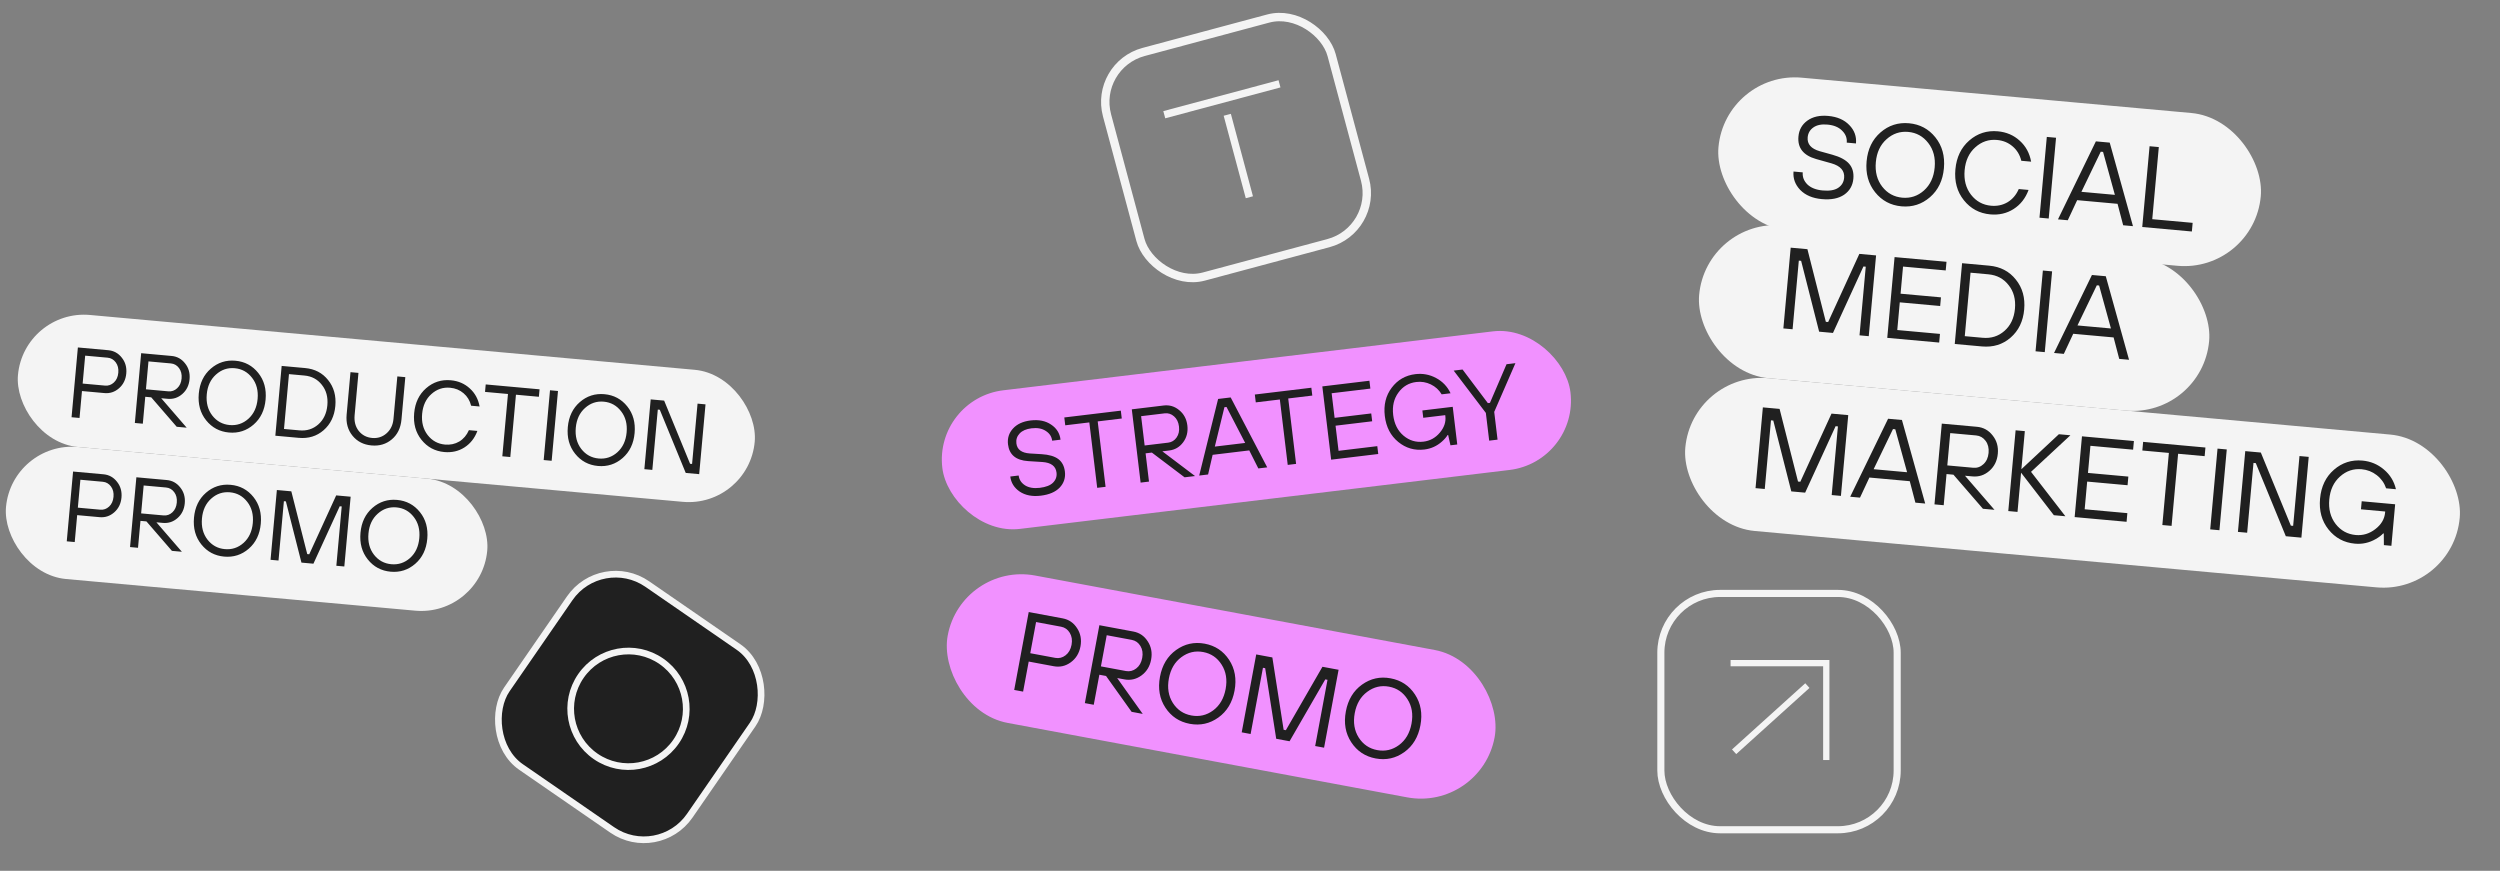
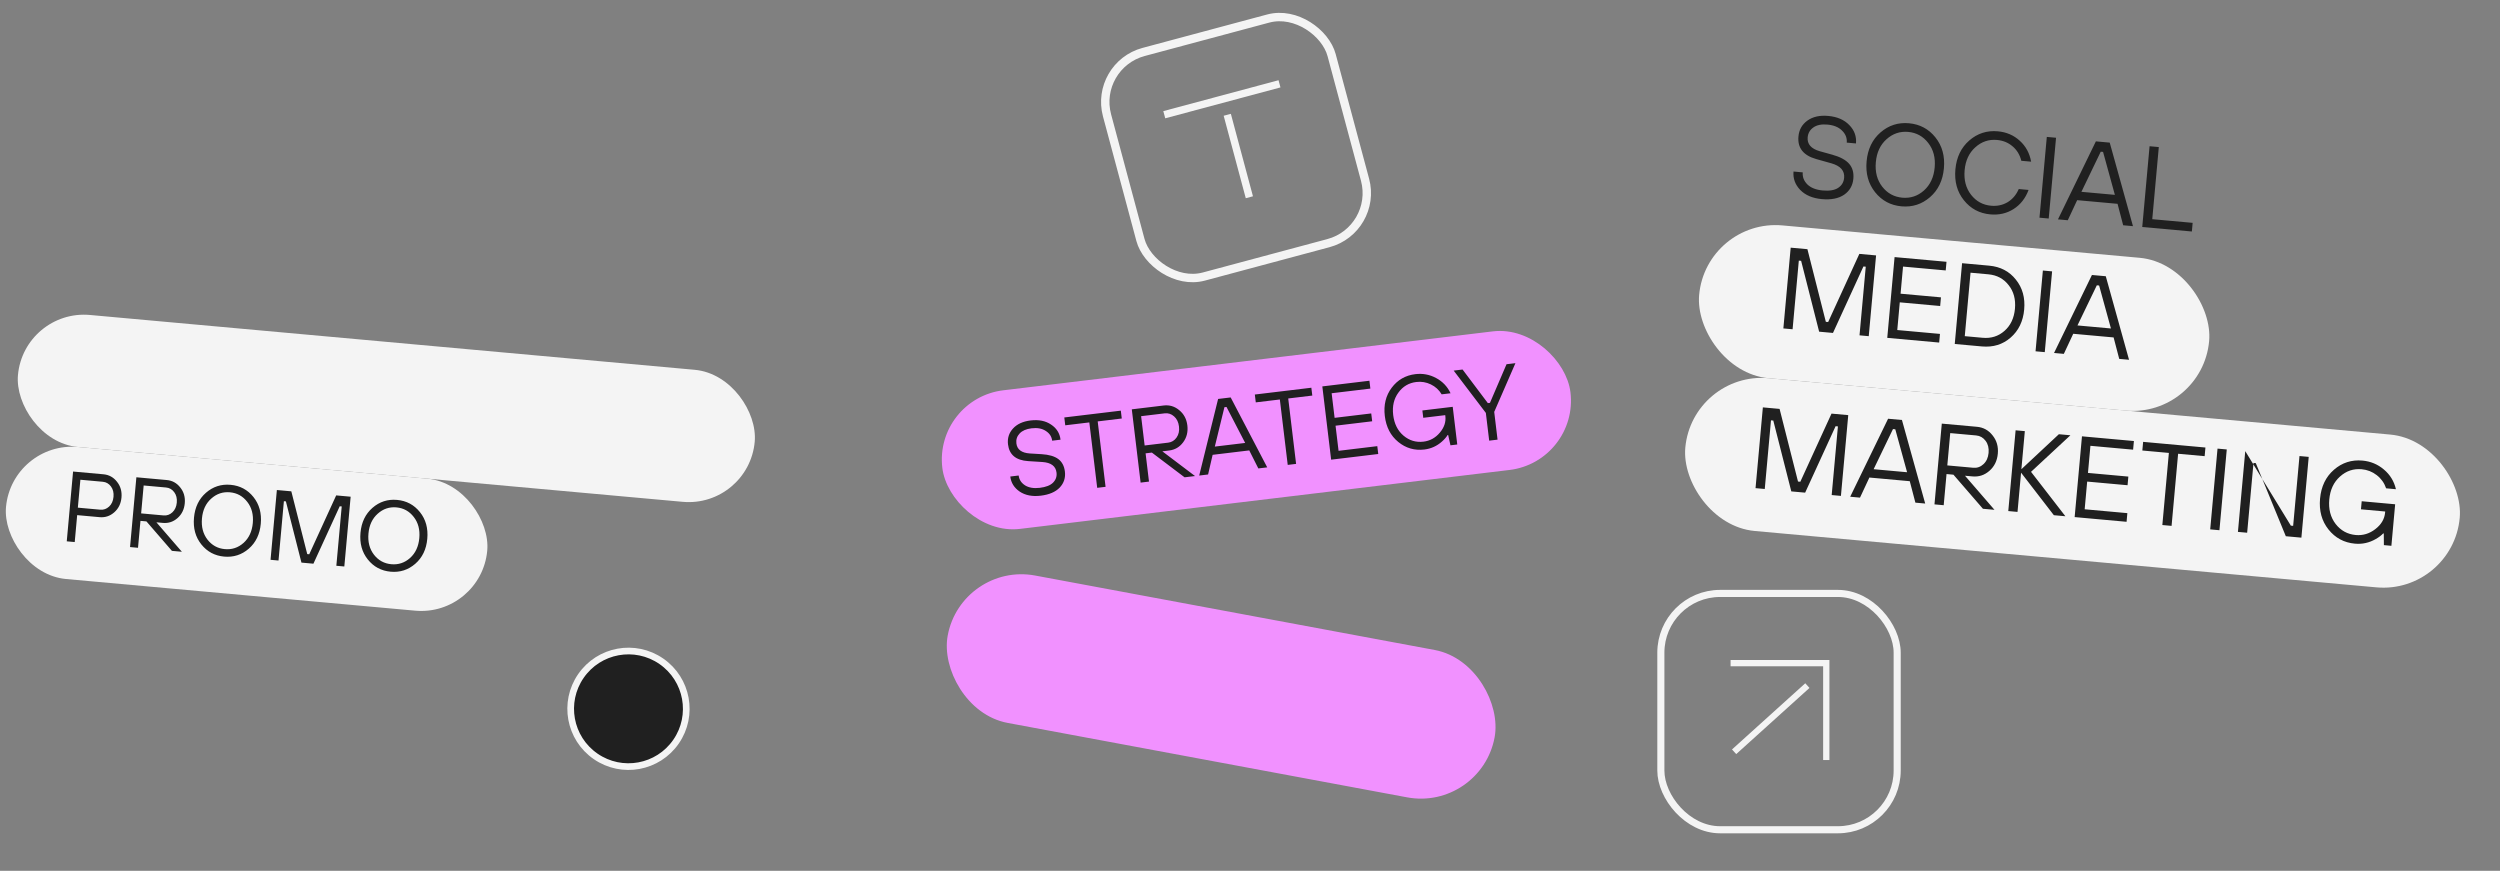
<svg xmlns="http://www.w3.org/2000/svg" width="356" height="124" viewBox="0 0 356 124" fill="none">
  <rect x="0" y="0" width="356" height="124" fill="#808080" stroke="none" />
  <rect x="137.186" y="80.402" width="78.528" height="20.66" rx="10.33" transform="rotate(10.555 137.186 80.402)" fill="#F191FF" stroke="#F191FF" stroke-width="0.689" />
-   <path d="M144.422 98.249L146.49 87.154L151.324 88.055C152.201 88.219 152.885 88.685 153.376 89.454C153.879 90.215 154.04 91.081 153.859 92.053C153.678 93.026 153.214 93.781 152.469 94.32C151.736 94.851 150.931 95.034 150.054 94.871L146.488 94.206L145.69 98.486L144.422 98.249ZM146.709 93.017L150.275 93.682C150.804 93.78 151.291 93.658 151.738 93.315C152.184 92.972 152.469 92.472 152.591 91.817C152.713 91.162 152.627 90.594 152.334 90.113C152.041 89.632 151.631 89.342 151.102 89.244L147.536 88.579L146.709 93.017ZM154.483 100.124L156.551 89.029L161.385 89.93C162.262 90.093 162.946 90.559 163.437 91.329C163.94 92.09 164.101 92.956 163.92 93.928C163.739 94.9 163.275 95.656 162.53 96.195C161.797 96.725 160.992 96.909 160.115 96.745L159.085 96.553L162.725 101.66L161.14 101.364L157.5 96.258L156.549 96.081L155.751 100.36L154.483 100.124ZM156.77 94.892L160.336 95.556C160.865 95.655 161.352 95.532 161.799 95.189C162.245 94.846 162.53 94.347 162.652 93.692C162.774 93.037 162.688 92.469 162.395 91.988C162.102 91.507 161.692 91.217 161.163 91.118L157.597 90.454L156.77 94.892ZM173.497 102.174C172.273 103.05 170.916 103.35 169.426 103.072C167.937 102.795 166.779 102.027 165.952 100.769C165.126 99.51 164.869 98.046 165.18 96.377C165.491 94.707 166.258 93.434 167.482 92.558C168.706 91.682 170.063 91.383 171.553 91.66C173.043 91.938 174.201 92.706 175.027 93.964C175.853 95.222 176.11 96.686 175.799 98.356C175.488 100.025 174.721 101.298 173.497 102.174ZM167.012 100.097C167.639 101.077 168.517 101.673 169.648 101.883C170.779 102.094 171.813 101.855 172.75 101.166C173.689 100.466 174.283 99.451 174.531 98.119C174.779 96.788 174.59 95.632 173.964 94.651C173.339 93.66 172.462 93.06 171.331 92.849C170.201 92.638 169.166 92.883 168.226 93.582C167.289 94.272 166.696 95.282 166.448 96.613C166.2 97.945 166.388 99.106 167.012 100.097ZM176.819 104.286L178.886 93.191L181.184 93.619L182.79 103.922L183.107 103.981L188.317 94.948L190.615 95.376L188.548 106.471L187.28 106.235L189.037 96.804L188.72 96.745L183.634 105.555L181.732 105.201L180.161 95.15L179.844 95.091L178.087 104.522L176.819 104.286ZM199.965 107.106C198.741 107.982 197.384 108.281 195.895 108.004C194.405 107.726 193.247 106.958 192.421 105.7C191.594 104.442 191.337 102.978 191.648 101.309C191.959 99.639 192.726 98.366 193.95 97.49C195.174 96.614 196.531 96.314 198.021 96.592C199.511 96.87 200.669 97.637 201.495 98.896C202.321 100.154 202.578 101.618 202.267 103.287C201.956 104.957 201.189 106.23 199.965 107.106ZM193.481 105.028C194.107 106.009 194.985 106.604 196.116 106.815C197.247 107.026 198.281 106.787 199.218 106.097C200.158 105.398 200.751 104.382 200.999 103.051C201.248 101.72 201.058 100.564 200.432 99.583C199.808 98.592 198.93 97.991 197.799 97.781C196.669 97.57 195.634 97.814 194.694 98.514C193.757 99.203 193.164 100.213 192.916 101.545C192.668 102.876 192.856 104.037 193.481 105.028Z" fill="#202020" />
-   <rect x="85.637" y="78.66" width="31.653" height="31.653" rx="7.939" transform="rotate(34.605 85.637 78.66)" fill="#202020" stroke="#F4F4F4" stroke-width="0.95" />
  <circle cx="89.495" cy="100.936" r="8.23" transform="rotate(34.605 89.495 100.936)" fill="#202020" stroke="#F4F4F4" stroke-width="0.95" />
  <rect x="155.732" y="9.307" width="33.112" height="33.112" rx="7.371" transform="rotate(-15.011 155.732 9.307)" stroke="#F4F4F4" stroke-width="1.195" />
  <path d="M177.91 28.088L174.762 16.346" stroke="#F4F4F4" stroke-width="1.06" />
  <path d="M165.793 16.336L182.2 11.936" stroke="#F4F4F4" stroke-width="1.06" />
  <rect x="236.505" y="84.505" width="33.653" height="33.653" rx="8.44" stroke="#F4F4F4" stroke-width="1.01" />
  <path d="M246.434 94.432H260.063V108.229" stroke="#F4F4F4" stroke-width="0.895" />
  <path d="M257.37 97.629L246.938 107.052" stroke="#F4F4F4" stroke-width="0.895" />
  <rect x="133.413" y="57.09" width="89.35" height="19.136" rx="9.568" transform="rotate(-6.863 133.413 57.09)" fill="#F191FF" stroke="#F191FF" stroke-width="0.742" />
  <path d="M143.864 67.857L145.057 67.713C145.127 68.299 145.43 68.767 145.966 69.116C146.511 69.453 147.211 69.571 148.065 69.468C148.939 69.363 149.57 69.115 149.957 68.726C150.352 68.326 150.516 67.847 150.449 67.291C150.339 66.377 149.674 65.877 148.454 65.792L146.397 65.662C144.67 65.547 143.718 64.754 143.541 63.284C143.435 62.409 143.672 61.655 144.251 61.021C144.83 60.387 145.666 60.004 146.759 59.872C147.922 59.733 148.893 59.928 149.672 60.459C150.461 60.979 150.91 61.696 151.02 62.611L149.827 62.754C149.757 62.168 149.454 61.705 148.92 61.366C148.394 61.016 147.718 60.891 146.894 60.99C146.138 61.081 145.573 61.326 145.198 61.724C144.822 62.122 144.667 62.594 144.733 63.14C144.838 64.015 145.475 64.493 146.644 64.573L148.32 64.674C149.376 64.739 150.17 64.971 150.702 65.37C151.234 65.77 151.547 66.362 151.641 67.147C151.748 68.032 151.502 68.792 150.903 69.429C150.303 70.055 149.402 70.441 148.2 70.586C147.007 70.729 146.011 70.537 145.212 70.008C144.421 69.468 143.972 68.751 143.864 67.857ZM156.241 69.467L155.119 60.151L151.691 60.564L151.557 59.446L159.605 58.477L159.74 59.595L156.312 60.008L157.433 69.323L156.241 69.467ZM162.424 68.723L161.168 58.289L165.714 57.742C166.539 57.643 167.276 57.867 167.927 58.413C168.586 58.949 168.97 59.674 169.08 60.588C169.19 61.502 168.989 62.303 168.477 62.989C167.974 63.665 167.31 64.052 166.485 64.151L165.516 64.268L170.174 67.79L168.684 67.969L164.026 64.447L163.132 64.555L163.616 68.579L162.424 68.723ZM162.997 63.437L166.351 63.033C166.847 62.974 167.246 62.729 167.548 62.3C167.849 61.87 167.962 61.347 167.888 60.731C167.814 60.115 167.58 59.635 167.185 59.289C166.791 58.943 166.345 58.8 165.848 58.86L162.495 59.264L162.997 63.437ZM170.765 67.719L173.459 56.81L175.248 56.595L180.453 66.553L179.186 66.705L177.894 64.139L172.678 64.767L172.032 67.566L170.765 67.719ZM172.99 63.595L177.313 63.075L174.655 57.951L174.357 57.987L172.99 63.595ZM183.372 66.201L182.25 56.886L178.822 57.299L178.688 56.181L186.736 55.212L186.871 56.33L183.443 56.742L184.564 66.058L183.372 66.201ZM189.555 65.457L188.299 55.024L195.006 54.217L195.141 55.335L189.626 55.998L190.047 59.501L195.264 58.873L195.399 59.991L190.182 60.619L190.612 64.196L196.127 63.532L196.262 64.65L189.555 65.457ZM206.545 63.412L206.217 61.94L206.142 61.949C205.948 62.264 205.678 62.574 205.332 62.878C204.613 63.519 203.781 63.896 202.837 64.01C201.436 64.178 200.193 63.819 199.109 62.931C198.024 62.044 197.387 60.815 197.198 59.245C197.009 57.675 197.336 56.33 198.179 55.211C199.022 54.091 200.144 53.447 201.545 53.279C202.599 53.152 203.584 53.336 204.5 53.83C205.426 54.324 206.113 55.047 206.561 56.001L205.294 56.154C204.915 55.524 204.4 55.052 203.747 54.737C203.094 54.423 202.405 54.309 201.68 54.396C200.617 54.524 199.765 55.03 199.126 55.913C198.485 56.787 198.24 57.85 198.391 59.102C198.541 60.354 199.032 61.333 199.863 62.039C200.693 62.736 201.639 63.02 202.702 62.892C203.627 62.781 204.402 62.355 205.028 61.614C205.655 60.873 205.919 60.091 205.819 59.266L205.801 59.117L202.671 59.494L202.546 58.45L206.868 57.93L207.514 63.296L206.545 63.412ZM212.06 62.749L211.585 58.799L207.004 52.773L208.27 52.62L211.87 57.404L212.168 57.368L214.53 51.867L215.797 51.714L212.777 58.655L213.252 62.605L212.06 62.749Z" fill="#202020" />
  <rect x="1.707" y="62.799" width="68.808" height="18.877" rx="9.438" transform="rotate(5.181 1.707 62.799)" fill="#F4F4F4" />
  <rect x="3.41" y="44" width="105.344" height="18.877" rx="9.438" transform="rotate(5.181 3.41 44)" fill="#F4F4F4" />
-   <path d="M10.189 59.415L11.09 49.477L15.42 49.87C16.206 49.941 16.847 50.295 17.342 50.931C17.849 51.559 18.062 52.309 17.983 53.179C17.904 54.05 17.559 54.754 16.947 55.29C16.346 55.818 15.652 56.046 14.867 55.974L11.672 55.685L11.325 59.518L10.189 59.415ZM11.769 54.62L14.963 54.91C15.437 54.953 15.856 54.804 16.22 54.465C16.585 54.126 16.794 53.663 16.847 53.077C16.901 52.49 16.778 51.997 16.48 51.597C16.183 51.198 15.797 50.977 15.324 50.934L12.129 50.645L11.769 54.62ZM19.201 60.232L20.102 50.294L24.433 50.687C25.218 50.758 25.859 51.112 26.355 51.748C26.861 52.376 27.074 53.126 26.995 53.997C26.916 54.867 26.571 55.571 25.959 56.107C25.358 56.635 24.665 56.863 23.879 56.792L22.956 56.708L26.584 60.902L25.164 60.773L21.536 56.579L20.685 56.502L20.337 60.335L19.201 60.232ZM20.781 55.437L23.976 55.727C24.449 55.77 24.868 55.622 25.233 55.282C25.597 54.943 25.806 54.48 25.86 53.894C25.913 53.307 25.79 52.814 25.493 52.415C25.195 52.015 24.809 51.794 24.336 51.752L21.142 51.462L20.781 55.437ZM36.109 60.463C35.104 61.336 33.935 61.711 32.6 61.59C31.266 61.469 30.183 60.889 29.351 59.85C28.52 58.811 28.172 57.544 28.307 56.048C28.443 54.553 29.013 53.368 30.018 52.496C31.023 51.623 32.192 51.247 33.527 51.368C34.862 51.489 35.945 52.069 36.776 53.108C37.608 54.148 37.955 55.415 37.82 56.91C37.684 58.406 37.114 59.59 36.109 60.463ZM30.229 59.171C30.861 59.982 31.684 60.434 32.697 60.526C33.709 60.617 34.6 60.321 35.368 59.637C36.137 58.943 36.576 58 36.684 56.807C36.792 55.615 36.53 54.613 35.897 53.802C35.266 52.981 34.443 52.525 33.43 52.433C32.418 52.341 31.527 52.642 30.758 53.336C29.989 54.02 29.551 54.958 29.443 56.151C29.335 57.344 29.597 58.35 30.229 59.171ZM39.208 62.046L40.109 52.108L43.446 52.41C44.828 52.536 45.921 53.107 46.726 54.125C47.541 55.134 47.883 56.363 47.752 57.811C47.62 59.259 47.062 60.411 46.078 61.267C45.105 62.113 43.927 62.474 42.545 62.349L39.208 62.046ZM40.441 61.085L42.641 61.284C43.682 61.379 44.576 61.097 45.323 60.439C46.08 59.773 46.511 58.863 46.616 57.708C46.72 56.553 46.46 55.585 45.834 54.803C45.219 54.012 44.391 53.57 43.349 53.475L41.149 53.276L40.441 61.085ZM49.361 59.031L49.909 52.996L51.044 53.099L50.497 59.133C50.417 60.014 50.613 60.757 51.083 61.362C51.563 61.959 52.2 62.294 52.995 62.366C53.781 62.437 54.464 62.218 55.045 61.707C55.626 61.197 55.956 60.506 56.034 59.636L56.581 53.602L57.717 53.705L57.17 59.739C57.061 60.941 56.604 61.882 55.798 62.563C54.992 63.244 54.025 63.533 52.899 63.431C51.773 63.329 50.874 62.87 50.204 62.056C49.533 61.241 49.252 60.233 49.361 59.031ZM66.773 61.253L67.98 61.363C67.6 62.388 66.985 63.172 66.135 63.715C65.294 64.249 64.339 64.468 63.269 64.371C61.935 64.25 60.852 63.67 60.02 62.631C59.189 61.592 58.841 60.324 58.977 58.829C59.112 57.333 59.682 56.149 60.687 55.276C61.692 54.404 62.862 54.028 64.196 54.149C65.256 54.245 66.156 54.632 66.897 55.31C67.638 55.978 68.104 56.836 68.295 57.884L67.088 57.775C66.906 57.043 66.55 56.452 66.018 56.003C65.487 55.545 64.847 55.281 64.1 55.214C63.087 55.122 62.196 55.423 61.427 56.117C60.659 56.801 60.221 57.739 60.112 58.932C60.004 60.124 60.266 61.131 60.898 61.952C61.531 62.763 62.353 63.215 63.366 63.306C64.114 63.374 64.79 63.23 65.395 62.875C66.001 62.51 66.46 61.969 66.773 61.253ZM71.53 64.977L72.335 56.103L69.069 55.807L69.166 54.742L76.833 55.438L76.736 56.502L73.471 56.206L72.666 65.08L71.53 64.977ZM77.42 65.511L78.321 55.573L79.457 55.676L78.556 65.614L77.42 65.511ZM88.657 65.227C87.653 66.1 86.483 66.476 85.148 66.355C83.814 66.234 82.731 65.654 81.899 64.615C81.068 63.575 80.72 62.308 80.856 60.812C80.991 59.317 81.561 58.133 82.566 57.26C83.571 56.387 84.741 56.011 86.075 56.133C87.41 56.254 88.493 56.834 89.324 57.873C90.156 58.912 90.504 60.179 90.368 61.675C90.232 63.17 89.662 64.355 88.657 65.227ZM82.777 63.935C83.409 64.747 84.232 65.198 85.245 65.29C86.258 65.382 87.148 65.086 87.916 64.401C88.685 63.708 89.124 62.765 89.232 61.572C89.34 60.379 89.078 59.377 88.445 58.566C87.814 57.745 86.991 57.289 85.979 57.197C84.966 57.105 84.075 57.407 83.306 58.1C82.538 58.784 82.099 59.723 81.991 60.915C81.883 62.108 82.145 63.115 82.777 63.935ZM91.757 66.811L92.658 56.873L94.574 57.046L98.268 66.041L98.552 66.067L99.331 57.477L100.466 57.581L99.565 67.519L97.648 67.345L93.955 58.35L93.671 58.324L92.892 66.914L91.757 66.811Z" fill="#202020" />
  <path d="M9.505 77.085L10.406 67.147L14.737 67.539C15.522 67.611 16.163 67.965 16.659 68.601C17.165 69.229 17.378 69.979 17.299 70.849C17.221 71.72 16.875 72.424 16.264 72.96C15.662 73.487 14.969 73.716 14.183 73.644L10.989 73.355L10.641 77.188L9.505 77.085ZM11.085 72.29L14.28 72.58C14.753 72.623 15.172 72.474 15.537 72.135C15.902 71.796 16.11 71.333 16.164 70.746C16.217 70.16 16.095 69.667 15.797 69.267C15.499 68.868 15.114 68.647 14.64 68.604L11.446 68.315L11.085 72.29ZM18.518 77.902L19.419 67.964L23.749 68.357C24.535 68.428 25.175 68.782 25.671 69.418C26.177 70.046 26.391 70.796 26.312 71.666C26.233 72.537 25.887 73.241 25.276 73.777C24.674 74.305 23.981 74.533 23.195 74.462L22.273 74.378L25.9 78.572L24.481 78.443L20.853 74.249L20.001 74.172L19.653 78.005L18.518 77.902ZM20.098 73.107L23.292 73.397C23.765 73.44 24.184 73.292 24.549 72.953C24.914 72.613 25.123 72.15 25.176 71.564C25.229 70.977 25.107 70.484 24.809 70.085C24.511 69.685 24.126 69.464 23.652 69.421L20.458 69.132L20.098 73.107ZM35.426 78.133C34.421 79.005 33.251 79.381 31.917 79.26C30.582 79.139 29.499 78.559 28.668 77.52C27.836 76.481 27.488 75.213 27.624 73.718C27.759 72.222 28.329 71.038 29.334 70.166C30.339 69.293 31.509 68.917 32.843 69.038C34.178 69.159 35.261 69.739 36.092 70.778C36.924 71.818 37.272 73.085 37.136 74.58C37.001 76.076 36.43 77.26 35.426 78.133ZM29.545 76.841C30.178 77.652 31 78.104 32.013 78.195C33.026 78.287 33.916 77.991 34.685 77.307C35.454 76.613 35.892 75.67 36 74.477C36.108 73.285 35.846 72.283 35.214 71.472C34.582 70.651 33.76 70.195 32.747 70.103C31.734 70.011 30.843 70.312 30.074 71.006C29.306 71.69 28.868 72.628 28.76 73.821C28.651 75.013 28.913 76.02 29.545 76.841ZM38.525 79.716L39.426 69.778L41.484 69.965L43.752 78.902L44.036 78.928L47.873 70.544L49.932 70.731L49.031 80.669L47.895 80.566L48.661 72.118L48.377 72.093L44.63 80.27L42.926 80.115L40.71 71.397L40.426 71.372L39.66 79.819L38.525 79.716ZM59.135 80.282C58.13 81.155 56.96 81.531 55.626 81.41C54.291 81.289 53.208 80.709 52.377 79.67C51.545 78.63 51.197 77.363 51.333 75.868C51.468 74.372 52.039 73.188 53.043 72.315C54.048 71.442 55.218 71.067 56.553 71.188C57.887 71.309 58.97 71.889 59.801 72.928C60.633 73.967 60.981 75.235 60.845 76.73C60.71 78.226 60.139 79.41 59.135 80.282ZM53.254 78.991C53.887 79.802 54.709 80.253 55.722 80.345C56.735 80.437 57.625 80.141 58.394 79.457C59.163 78.763 59.601 77.82 59.709 76.627C59.818 75.434 59.555 74.433 58.923 73.621C58.291 72.801 57.469 72.344 56.456 72.252C55.443 72.161 54.552 72.462 53.783 73.155C53.015 73.84 52.577 74.778 52.469 75.971C52.361 77.163 52.622 78.17 53.254 78.991Z" fill="#202020" />
  <rect x="240.973" y="52.869" width="110.73" height="21.846" rx="10.923" transform="rotate(5.181 240.973 52.869)" fill="#F4F4F4" />
  <rect x="242.945" y="31.113" width="72.92" height="21.846" rx="10.923" transform="rotate(5.181 242.945 31.113)" fill="#F4F4F4" />
-   <rect x="245.695" y="10.076" width="77.542" height="21.846" rx="10.923" transform="rotate(5.181 245.695 10.076)" fill="#F4F4F4" />
  <path d="M255.397 24.426L256.711 24.545C256.653 25.192 256.872 25.764 257.368 26.262C257.876 26.749 258.601 27.036 259.543 27.121C260.507 27.209 261.241 27.088 261.746 26.758C262.262 26.418 262.549 25.942 262.604 25.328C262.696 24.32 262.095 23.631 260.804 23.26L258.623 22.648C256.792 22.129 255.951 21.058 256.098 19.437C256.185 18.473 256.613 17.717 257.38 17.168C258.148 16.619 259.134 16.399 260.339 16.508C261.621 16.625 262.62 17.058 263.336 17.807C264.064 18.547 264.382 19.421 264.291 20.428L262.976 20.309C263.035 19.663 262.816 19.096 262.319 18.61C261.834 18.113 261.137 17.823 260.227 17.741C259.395 17.665 258.731 17.798 258.236 18.14C257.742 18.482 257.467 18.954 257.412 19.556C257.325 20.52 257.9 21.18 259.138 21.535L260.916 22.028C262.036 22.339 262.836 22.77 263.316 23.322C263.796 23.874 263.997 24.582 263.919 25.447C263.83 26.422 263.391 27.183 262.602 27.73C261.813 28.266 260.756 28.474 259.431 28.354C258.116 28.235 257.09 27.799 256.352 27.047C255.626 26.286 255.308 25.412 255.397 24.426ZM274.833 28.077C273.67 29.087 272.317 29.522 270.772 29.382C269.228 29.242 267.974 28.571 267.012 27.368C266.05 26.165 265.647 24.698 265.804 22.968C265.961 21.237 266.621 19.867 267.784 18.857C268.947 17.847 270.3 17.412 271.845 17.552C273.389 17.692 274.643 18.363 275.605 19.566C276.567 20.768 276.97 22.235 276.813 23.966C276.656 25.697 275.996 27.067 274.833 28.077ZM268.028 26.582C268.76 27.521 269.712 28.043 270.884 28.15C272.056 28.256 273.087 27.913 273.976 27.121C274.866 26.319 275.373 25.227 275.498 23.847C275.624 22.466 275.32 21.307 274.588 20.368C273.857 19.418 272.905 18.89 271.733 18.784C270.561 18.678 269.53 19.026 268.64 19.829C267.751 20.621 267.244 21.707 267.119 23.087C266.993 24.467 267.296 25.632 268.028 26.582ZM287.471 26.92L288.868 27.047C288.429 28.233 287.717 29.14 286.732 29.769C285.76 30.387 284.654 30.641 283.416 30.529C281.872 30.388 280.619 29.717 279.656 28.514C278.694 27.312 278.291 25.845 278.448 24.114C278.605 22.384 279.265 21.013 280.428 20.003C281.591 18.993 282.945 18.558 284.489 18.698C285.716 18.809 286.758 19.257 287.614 20.042C288.472 20.815 289.011 21.808 289.233 23.021L287.836 22.895C287.626 22.047 287.213 21.364 286.597 20.844C285.983 20.313 285.243 20.009 284.377 19.93C283.205 19.824 282.174 20.172 281.284 20.975C280.395 21.767 279.888 22.853 279.763 24.233C279.638 25.614 279.941 26.779 280.672 27.728C281.404 28.667 282.356 29.19 283.528 29.296C284.394 29.375 285.176 29.208 285.876 28.797C286.577 28.374 287.109 27.749 287.471 26.92ZM290.422 30.998L291.465 19.496L292.78 19.615L291.737 31.117L290.422 30.998ZM293.055 31.237L298.452 20.13L300.424 20.308L303.735 32.205L302.339 32.078L301.539 29.024L295.788 28.503L294.452 31.363L293.055 31.237ZM296.393 27.315L301.158 27.747L299.476 21.631L299.147 21.601L296.393 27.315ZM305.056 32.325L306.099 20.823L307.414 20.942L306.482 31.212L312.233 31.733L312.122 32.965L305.056 32.325ZM253.951 46.769L254.994 35.267L257.376 35.483L260 45.827L260.329 45.856L264.77 36.154L267.153 36.37L266.11 47.872L264.795 47.752L265.682 37.976L265.353 37.946L261.016 47.41L259.045 47.231L256.48 37.142L256.152 37.112L255.265 46.888L253.951 46.769ZM268.745 48.111L269.788 36.609L277.182 37.279L277.07 38.511L270.991 37.96L270.641 41.822L276.392 42.343L276.28 43.575L270.529 43.054L270.172 46.997L276.251 47.549L276.139 48.781L268.745 48.111ZM278.357 48.982L279.4 37.48L283.261 37.83C284.86 37.975 286.126 38.637 287.057 39.815C288 40.982 288.396 42.404 288.244 44.08C288.092 45.756 287.447 47.089 286.308 48.079C285.181 49.06 283.818 49.477 282.218 49.332L278.357 48.982ZM279.783 47.869L282.33 48.1C283.535 48.209 284.569 47.883 285.434 47.122C286.31 46.351 286.808 45.297 286.93 43.961C287.051 42.625 286.749 41.504 286.025 40.599C285.313 39.684 284.354 39.172 283.149 39.063L280.603 38.832L279.783 47.869ZM289.862 50.025L290.905 38.523L292.219 38.643L291.176 50.144L289.862 50.025ZM292.495 50.264L297.892 39.157L299.864 39.336L303.175 51.232L301.778 51.106L300.978 48.051L295.228 47.53L293.891 50.391L292.495 50.264ZM295.832 46.342L300.597 46.774L298.915 40.658L298.587 40.628L295.832 46.342Z" fill="#202020" />
-   <path d="M249.988 69.513L251.031 58.011L253.413 58.227L256.037 68.571L256.366 68.6L260.807 58.898L263.19 59.114L262.147 70.616L260.832 70.496L261.719 60.72L261.39 60.69L257.053 70.154L255.081 69.975L252.517 59.886L252.189 59.856L251.302 69.632L249.988 69.513ZM263.468 70.735L268.865 59.628L270.837 59.807L274.148 71.704L272.751 71.577L271.951 68.523L266.201 68.001L264.864 70.862L263.468 70.735ZM266.805 66.814L271.57 67.246L269.888 61.129L269.56 61.099L266.805 66.814ZM275.469 71.823L276.512 60.322L281.523 60.776C282.432 60.858 283.174 61.268 283.748 62.005C284.333 62.732 284.581 63.599 284.489 64.607C284.398 65.615 283.998 66.429 283.29 67.049C282.594 67.66 281.792 67.924 280.883 67.841L279.815 67.745L284.013 72.598L282.37 72.449L278.171 67.596L277.186 67.506L276.783 71.943L275.469 71.823ZM277.297 66.274L280.994 66.609C281.542 66.659 282.027 66.487 282.449 66.095C282.871 65.703 283.113 65.167 283.175 64.488C283.236 63.808 283.095 63.238 282.75 62.776C282.405 62.314 281.959 62.058 281.411 62.008L277.714 61.673L277.297 66.274ZM285.979 72.776L287.022 61.275L288.336 61.394L287.845 66.816L293.184 61.833L294.827 61.982L289.219 67.189L294.112 73.514L292.469 73.365L287.8 67.309L287.294 72.896L285.979 72.776ZM295.43 73.633L296.473 62.132L303.867 62.802L303.755 64.034L297.676 63.483L297.326 67.344L303.077 67.866L302.965 69.098L297.214 68.577L296.856 72.52L302.936 73.071L302.824 74.304L295.43 73.633ZM307.917 74.766L308.848 64.496L305.069 64.153L305.181 62.921L314.054 63.726L313.942 64.958L310.163 64.615L309.232 74.885L307.917 74.766ZM314.733 75.384L315.776 63.882L317.091 64.001L316.048 75.503L314.733 75.384ZM318.681 75.741L319.724 64.24L321.942 64.441L326.216 74.851L326.545 74.881L327.446 64.94L328.761 65.059L327.718 76.561L325.5 76.36L321.225 65.95L320.897 65.92L319.995 75.861L318.681 75.741ZM339.466 77.626L339.45 75.968L339.368 75.96C339.087 76.255 338.726 76.526 338.284 76.773C337.364 77.297 336.383 77.512 335.343 77.418C333.798 77.278 332.545 76.606 331.583 75.404C330.62 74.201 330.218 72.734 330.375 71.004C330.532 69.273 331.192 67.902 332.354 66.892C333.517 65.882 334.871 65.447 336.415 65.587C337.577 65.693 338.593 66.116 339.464 66.858C340.347 67.6 340.919 68.536 341.181 69.664L339.785 69.537C339.523 68.774 339.077 68.148 338.447 67.66C337.818 67.172 337.103 66.892 336.304 66.82C335.132 66.713 334.101 67.062 333.211 67.865C332.321 68.656 331.814 69.743 331.689 71.123C331.564 72.503 331.867 73.668 332.598 74.618C333.33 75.557 334.282 76.079 335.455 76.186C336.473 76.278 337.404 75.998 338.248 75.345C339.091 74.693 339.554 73.912 339.636 73.003L339.651 72.839L336.201 72.526L336.305 71.376L341.07 71.808L340.534 77.723L339.466 77.626Z" fill="#202020" />
+   <path d="M249.988 69.513L251.031 58.011L253.413 58.227L256.037 68.571L256.366 68.6L260.807 58.898L263.19 59.114L262.147 70.616L260.832 70.496L261.719 60.72L261.39 60.69L257.053 70.154L255.081 69.975L252.517 59.886L252.189 59.856L251.302 69.632L249.988 69.513ZM263.468 70.735L268.865 59.628L270.837 59.807L274.148 71.704L272.751 71.577L271.951 68.523L266.201 68.001L264.864 70.862L263.468 70.735ZM266.805 66.814L271.57 67.246L269.888 61.129L269.56 61.099L266.805 66.814ZM275.469 71.823L276.512 60.322L281.523 60.776C282.432 60.858 283.174 61.268 283.748 62.005C284.333 62.732 284.581 63.599 284.489 64.607C284.398 65.615 283.998 66.429 283.29 67.049C282.594 67.66 281.792 67.924 280.883 67.841L279.815 67.745L284.013 72.598L282.37 72.449L278.171 67.596L277.186 67.506L276.783 71.943L275.469 71.823ZM277.297 66.274L280.994 66.609C281.542 66.659 282.027 66.487 282.449 66.095C282.871 65.703 283.113 65.167 283.175 64.488C283.236 63.808 283.095 63.238 282.75 62.776C282.405 62.314 281.959 62.058 281.411 62.008L277.714 61.673L277.297 66.274ZM285.979 72.776L287.022 61.275L288.336 61.394L287.845 66.816L293.184 61.833L294.827 61.982L289.219 67.189L294.112 73.514L292.469 73.365L287.8 67.309L287.294 72.896L285.979 72.776ZM295.43 73.633L296.473 62.132L303.867 62.802L303.755 64.034L297.676 63.483L297.326 67.344L303.077 67.866L302.965 69.098L297.214 68.577L296.856 72.52L302.936 73.071L302.824 74.304L295.43 73.633ZM307.917 74.766L308.848 64.496L305.069 64.153L305.181 62.921L314.054 63.726L313.942 64.958L310.163 64.615L309.232 74.885L307.917 74.766ZM314.733 75.384L315.776 63.882L317.091 64.001L316.048 75.503L314.733 75.384ZM318.681 75.741L319.724 64.24L326.216 74.851L326.545 74.881L327.446 64.94L328.761 65.059L327.718 76.561L325.5 76.36L321.225 65.95L320.897 65.92L319.995 75.861L318.681 75.741ZM339.466 77.626L339.45 75.968L339.368 75.96C339.087 76.255 338.726 76.526 338.284 76.773C337.364 77.297 336.383 77.512 335.343 77.418C333.798 77.278 332.545 76.606 331.583 75.404C330.62 74.201 330.218 72.734 330.375 71.004C330.532 69.273 331.192 67.902 332.354 66.892C333.517 65.882 334.871 65.447 336.415 65.587C337.577 65.693 338.593 66.116 339.464 66.858C340.347 67.6 340.919 68.536 341.181 69.664L339.785 69.537C339.523 68.774 339.077 68.148 338.447 67.66C337.818 67.172 337.103 66.892 336.304 66.82C335.132 66.713 334.101 67.062 333.211 67.865C332.321 68.656 331.814 69.743 331.689 71.123C331.564 72.503 331.867 73.668 332.598 74.618C333.33 75.557 334.282 76.079 335.455 76.186C336.473 76.278 337.404 75.998 338.248 75.345C339.091 74.693 339.554 73.912 339.636 73.003L339.651 72.839L336.201 72.526L336.305 71.376L341.07 71.808L340.534 77.723L339.466 77.626Z" fill="#202020" />
</svg>